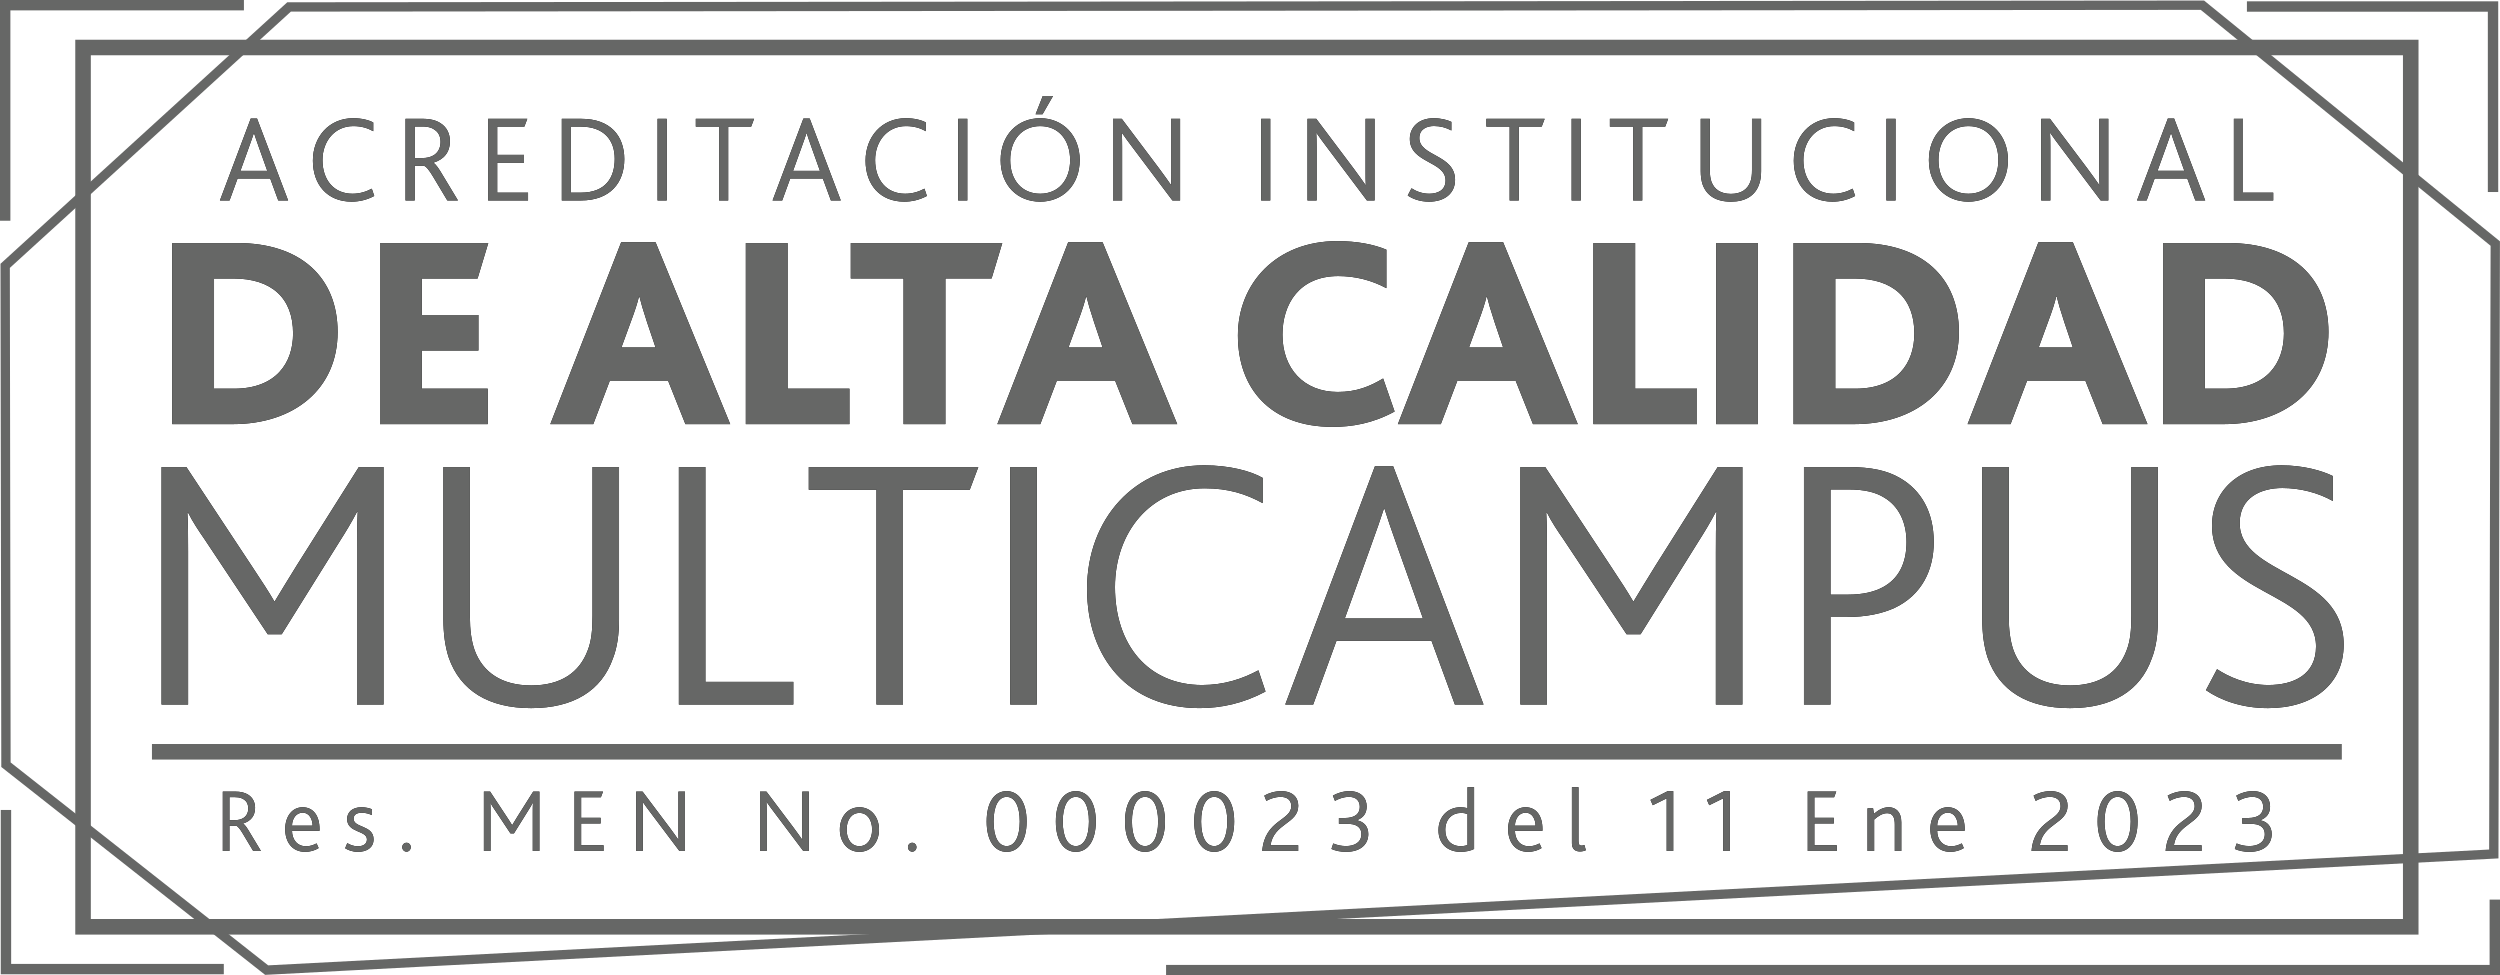
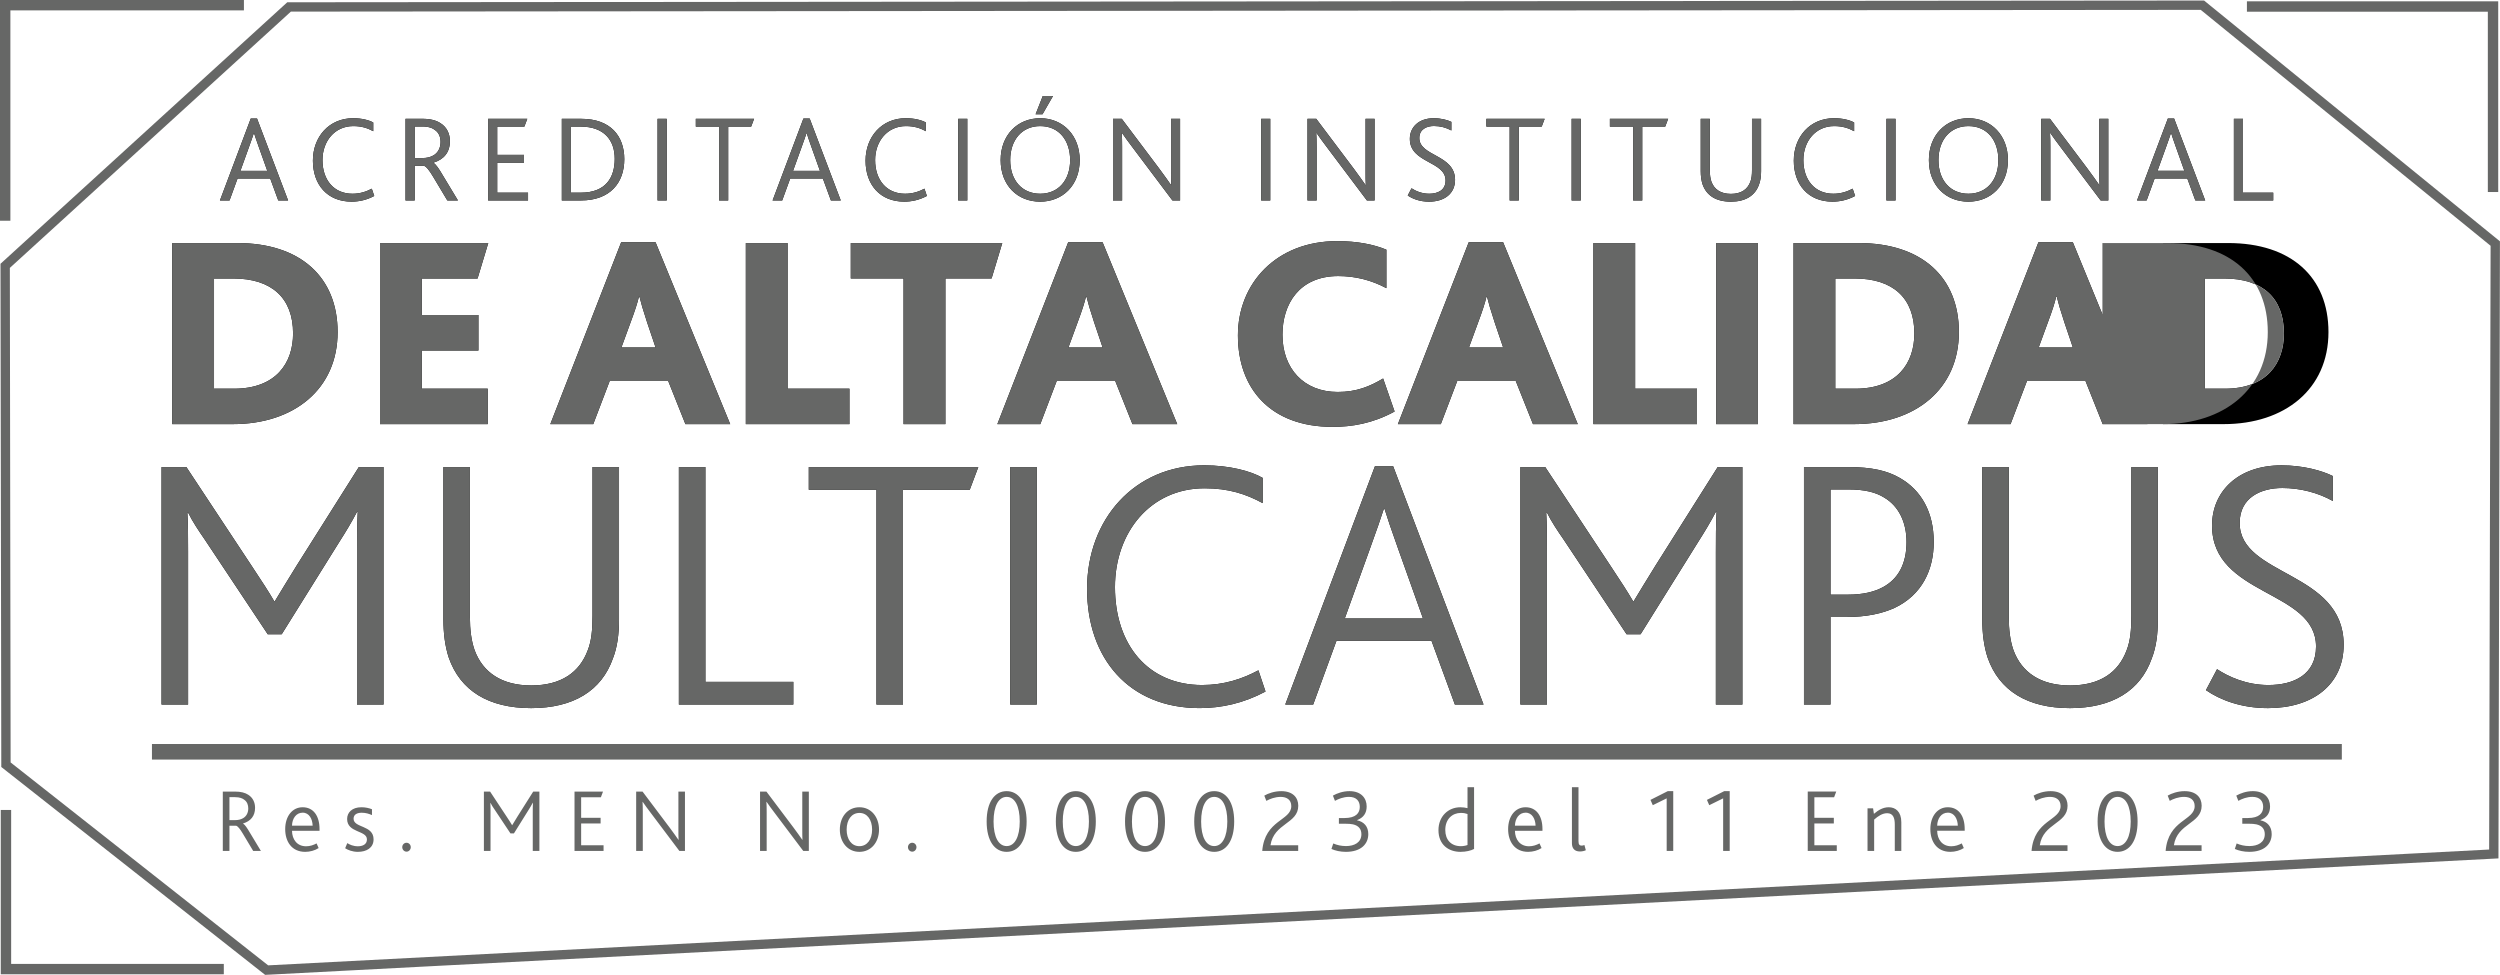
<svg xmlns="http://www.w3.org/2000/svg" xml:space="preserve" width="20.401mm" height="7.959mm" version="1.1" style="shape-rendering:geometricPrecision; text-rendering:geometricPrecision; image-rendering:optimizeQuality; fill-rule:evenodd; clip-rule:evenodd" viewBox="0 0 2039.72 795.74">
  <defs>
    <style type="text/css">
   
    .str2 {stroke:#666766;stroke-width:8.47;stroke-miterlimit:10}
    .str3 {stroke:#666766;stroke-width:12.7;stroke-miterlimit:10}
    .str1 {stroke:#666766;stroke-width:12.7;stroke-linecap:round;stroke-miterlimit:10}
    .str0 {stroke:#666766;stroke-width:7.62;stroke-linecap:round;stroke-miterlimit:10}
    .fil0 {fill:none;fill-rule:nonzero}
    .fil1 {fill:black;fill-rule:nonzero}
    .fil2 {fill:#666766;fill-rule:nonzero}
   
  </style>
  </defs>
  <g id="Capa_x0020_1">
    <g id="_2325105722368">
      <polygon class="fil0 str0" points="235.85,5.66 4.22,216.89 4.86,623.92 217.54,791.49 2034.66,696.73 2035.86,198.71 1796.91,4.23 " />
-       <polygon class="fil0 str1" points="1966.89,756.15 67.76,756.15 67.76,38.74 1966.89,38.74 " />
      <polyline class="fil0 str2" points="199.01,4.23 4.24,4.23 4.24,180.09 " />
      <polyline class="fil0 str2" points="2034.03,156.66 2034.03,5.31 1833.23,5.31 " />
      <polyline class="fil0 str2" points="4.86,660.83 4.86,790.67 182.6,790.67 " />
-       <polyline class="fil0 str2" points="2035.48,733.97 2035.48,791.49 951.39,791.49 " />
      <line class="fil0 str3" x1="123.97" y1="613.37" x2="1910.67" y2="613.37" />
      <path class="fil1" d="M179.44 163.54l7.84 0 6.53 -17.88 26.65 0 6.56 17.88 8.04 0 -25.34 -66.81 -5.14 0 -25.14 66.81zm16.71 -24.16l6.92 -19.19c2.11,-5.88 3.22,-9 4.02,-11.55l0.2 0c0.8,2.55 1.83,5.67 3.94,11.55l6.84 19.19 -21.92 0zm107.19 14.56c-4.53,2.43 -9.67,4.12 -15.79,4.12 -15.09,0 -24.44,-11.2 -24.44,-27.47 0,-15.36 9.95,-27.71 25.15,-27.71 6.73,0 11.66,1.64 16.28,4.16l0 -7.08c-3.31,-1.92 -9.35,-3.52 -16.4,-3.52 -19.61,0 -32.86,15.15 -32.86,34.65 0,19.49 11.75,33.43 31.55,33.43 6.05,0 12.29,-1.32 18.51,-4.64l-2 -5.96zm27.53 9.6l7.44 0 0 -28.31 7.47 0c2,0.51 4.5,3.75 7.64,9l11.55 19.31 8.66 0 -12.08 -20.03c-3.43,-5.85 -5.93,-9.6 -7.93,-10.6l0 -0.2c8.55,-2.64 13.46,-8.4 13.46,-17.59 0,-5.85 -2.4,-11.32 -7.73,-14.64 -3.42,-2.24 -8.04,-3.56 -15,-3.56l-13.48 0 0 66.61zm7.44 -34.58l0 -25.75 6.36 0c5.13,0 8.44,1.32 10.55,3.12 2.9,2.12 4.22,5.56 4.22,9.51 0,5.16 -2.31,8.88 -5.73,10.92 -2.63,1.52 -5.54,2.2 -9.16,2.2l-6.24 0zm59.94 34.58l32.57 0 0 -6.36 -25.14 0 0 -24.47 21.83 0 0 -6.36 -21.83 0 0 -23.07 22.15 0 2.39 -6.36 -31.97 0 0 66.61zm60.13 0l15.59 0c23.95,0 35.4,-14.56 35.4,-33.66 0,-18.99 -11.37,-32.94 -35.08,-32.94l-15.91 0 0 66.61zm7.44 -6.36l0 -53.89 7.87 0c19.19,0 27.85,11.03 27.85,26.31 0,14.95 -7.04,27.59 -27.65,27.59l-8.07 0zm70.68 6.36l7.45 0 0 -66.61 -7.45 0 0 66.61zm50.19 0l7.44 0 0 -60.25 18.73 0 2.4 -6.36 -47.55 0 0 6.36 18.99 0 0 60.25zm43.65 0l7.85 0 6.52 -17.88 26.66 0 6.56 17.88 8.04 0 -25.35 -66.81 -5.13 0 -25.15 66.81zm16.71 -24.16l6.93 -19.19c2.11,-5.88 3.22,-9 4.02,-11.55l0.2 0c0.8,2.55 1.82,5.67 3.93,11.55l6.85 19.19 -21.93 0zm107.2 14.56c-4.54,2.43 -9.67,4.12 -15.8,4.12 -15.08,0 -24.43,-11.2 -24.43,-27.47 0,-15.36 9.95,-27.71 25.14,-27.71 6.73,0 11.66,1.64 16.28,4.16l0 -7.08c-3.3,-1.92 -9.35,-3.52 -16.39,-3.52 -19.61,0 -32.86,15.15 -32.86,34.65 0,19.49 11.74,33.43 31.55,33.43 6.04,0 12.29,-1.32 18.5,-4.64l-1.99 -5.96zm27.53 9.6l7.44 0 0 -66.61 -7.44 0 0 66.61zm66.89 1c18.1,0 32.26,-13.12 32.26,-33.94 0,-19.91 -13.46,-34.14 -32.26,-34.14 -18.62,0 -32.27,13.92 -32.27,34.14 0,20.63 13.77,33.94 32.27,33.94zm0 -6.48c-14.8,0 -24.44,-11 -24.44,-27.47 0,-16.48 9.64,-27.71 24.44,-27.71 15.68,0 24.43,12.04 24.43,27.71 0,16.47 -9.64,27.47 -24.43,27.47zm-3.74 -64.85l5.65 0 8.55 -14.87 -8.35 0 -5.85 14.87zm117.89 70.33l0 -66.61 -7.36 0 0 42.34c0,5.27 0,8.19 0.2,11.75l-0.2 0c-2.31,-3.36 -5.44,-7.8 -9.66,-13.47l-30.56 -40.62 -7.15 0 0 66.61 7.44 0 0 -43.66c0,-5.24 -0.09,-8.08 -0.29,-11.43l0.2 0c2.31,3.35 5.34,7.59 9.36,12.84l31.77 42.25 6.25 0zm66.14 0l7.44 0 0 -66.61 -7.44 0 0 66.61zm92.54 0l0 -66.61 -7.36 0 0 42.34c0,5.27 0,8.19 0.2,11.75l-0.2 0c-2.31,-3.36 -5.44,-7.8 -9.66,-13.47l-30.56 -40.62 -7.15 0 0 66.61 7.44 0 0 -43.66c0,-5.24 -0.09,-8.08 -0.29,-11.43l0.2 0c2.31,3.35 5.34,7.59 9.36,12.84l31.77 42.25 6.25 0zm27.04 -4.04c3.94,2.72 9.87,5.04 17.39,5.04 12.69,0 21.24,-6.68 21.24,-17.79 0,-20.72 -29.15,-19.08 -29.15,-34.14 0,-7.17 6.01,-9.8 11.94,-9.8 5.05,0 10.07,1.31 14.2,3.64l0 -7c-3.02,-1.51 -8.35,-3 -14.4,-3 -12.37,0 -19.5,7.47 -19.5,16.87 0,19.91 29.16,17.99 29.16,33.94 0,7.88 -6.25,10.8 -13.37,10.8 -6.13,0 -11.18,-2.32 -14.4,-4.44l-3.11 5.88zm83.15 4.04l7.45 0 0 -60.25 18.73 0 2.39 -6.36 -47.54 0 0 6.36 18.98 0 0 60.25zm50.59 0l7.44 0 0 -66.61 -7.44 0 0 66.61zm50.18 0l7.44 0 0 -60.25 18.74 0 2.39 -6.36 -47.54 0 0 6.36 18.98 0 0 60.25zm79.76 1c11.78,0 19.73,-4.84 22.93,-13.95 1.22,-3.13 1.71,-6.77 1.71,-10.92l0 -42.74 -7.44 0 0 41.74c0,3.84 -0.29,6.99 -1.32,9.6 -2.31,6.27 -7.52,9.91 -15.88,9.91 -8.24,0 -13.57,-3.64 -15.88,-9.91 -0.91,-2.61 -1.31,-5.76 -1.31,-9.29l0 -42.05 -7.44 0 0 42.74c0,3.95 0.49,7.59 1.51,10.72 3.22,9.19 11.06,14.15 23.12,14.15zm99.36 -10.6c-4.54,2.43 -9.67,4.12 -15.8,4.12 -15.08,0 -24.43,-11.2 -24.43,-27.47 0,-15.36 9.95,-27.71 25.15,-27.71 6.72,0 11.66,1.64 16.28,4.16l0 -7.08c-3.31,-1.92 -9.36,-3.52 -16.4,-3.52 -19.61,0 -32.86,15.15 -32.86,34.65 0,19.49 11.75,33.43 31.55,33.43 6.04,0 12.29,-1.32 18.5,-4.64l-1.99 -5.96zm27.53 9.6l7.44 0 0 -66.61 -7.44 0 0 66.61zm66.89 1c18.1,0 32.26,-13.12 32.26,-33.94 0,-19.91 -13.45,-34.14 -32.26,-34.14 -18.62,0 -32.26,13.92 -32.26,34.14 0,20.63 13.77,33.94 32.26,33.94zm0 -6.48c-14.8,0 -24.43,-11 -24.43,-27.47 0,-16.48 9.63,-27.71 24.43,-27.71 15.68,0 24.43,12.04 24.43,27.71 0,16.47 -9.63,27.47 -24.43,27.47zm114.15 5.48l0 -66.61 -7.36 0 0 42.34c0,5.27 0,8.19 0.2,11.75l-0.2 0c-2.31,-3.36 -5.44,-7.8 -9.66,-13.47l-30.55 -40.62 -7.16 0 0 66.61 7.44 0 0 -43.66c0,-5.24 -0.08,-8.08 -0.28,-11.43l0.2 0c2.31,3.35 5.33,7.59 9.35,12.84l31.78 42.25 6.24 0zm23.42 0l7.84 0 6.53 -17.88 26.66 0 6.56 17.88 8.04 0 -25.35 -66.81 -5.13 0 -25.15 66.81zm16.71 -24.16l6.93 -19.19c2.11,-5.88 3.22,-9 4.02,-11.55l0.2 0c0.8,2.55 1.82,5.67 3.93,11.55l6.84 19.19 -21.92 0zm62.33 24.16l32.09 0 0 -6.36 -24.66 0 0 -60.25 -7.44 0 0 66.61z" />
      <path class="fil2" d="M179.44 163.54l7.84 0 6.53 -17.88 26.65 0 6.56 17.88 8.04 0 -25.34 -66.81 -5.14 0 -25.14 66.81zm16.71 -24.16l6.92 -19.19c2.11,-5.88 3.22,-9 4.02,-11.55l0.2 0c0.8,2.55 1.83,5.67 3.94,11.55l6.84 19.19 -21.92 0zm107.19 14.56c-4.53,2.43 -9.67,4.12 -15.79,4.12 -15.09,0 -24.44,-11.2 -24.44,-27.47 0,-15.36 9.95,-27.71 25.15,-27.71 6.73,0 11.66,1.64 16.28,4.16l0 -7.08c-3.31,-1.92 -9.35,-3.52 -16.4,-3.52 -19.61,0 -32.86,15.15 -32.86,34.65 0,19.49 11.75,33.43 31.55,33.43 6.05,0 12.29,-1.32 18.51,-4.64l-2 -5.96zm27.53 9.6l7.44 0 0 -28.31 7.47 0c2,0.51 4.5,3.75 7.64,9l11.55 19.31 8.66 0 -12.08 -20.03c-3.43,-5.85 -5.93,-9.6 -7.93,-10.6l0 -0.2c8.55,-2.64 13.46,-8.4 13.46,-17.59 0,-5.85 -2.4,-11.32 -7.73,-14.64 -3.42,-2.24 -8.04,-3.56 -15,-3.56l-13.48 0 0 66.61zm7.44 -34.58l0 -25.75 6.36 0c5.13,0 8.44,1.32 10.55,3.12 2.9,2.12 4.22,5.56 4.22,9.51 0,5.16 -2.31,8.88 -5.73,10.92 -2.63,1.52 -5.54,2.2 -9.16,2.2l-6.24 0zm59.94 34.58l32.57 0 0 -6.36 -25.14 0 0 -24.47 21.83 0 0 -6.36 -21.83 0 0 -23.07 22.15 0 2.39 -6.36 -31.97 0 0 66.61zm60.13 0l15.59 0c23.95,0 35.4,-14.56 35.4,-33.66 0,-18.99 -11.37,-32.94 -35.08,-32.94l-15.91 0 0 66.61zm7.44 -6.36l0 -53.89 7.87 0c19.19,0 27.85,11.03 27.85,26.31 0,14.95 -7.04,27.59 -27.65,27.59l-8.07 0zm70.68 6.36l7.45 0 0 -66.61 -7.45 0 0 66.61zm50.19 0l7.44 0 0 -60.25 18.73 0 2.4 -6.36 -47.55 0 0 6.36 18.99 0 0 60.25zm43.65 0l7.85 0 6.52 -17.88 26.66 0 6.56 17.88 8.04 0 -25.35 -66.81 -5.13 0 -25.15 66.81zm16.71 -24.16l6.93 -19.19c2.11,-5.88 3.22,-9 4.02,-11.55l0.2 0c0.8,2.55 1.82,5.67 3.93,11.55l6.85 19.19 -21.93 0zm107.2 14.56c-4.54,2.43 -9.67,4.12 -15.8,4.12 -15.08,0 -24.43,-11.2 -24.43,-27.47 0,-15.36 9.95,-27.71 25.14,-27.71 6.73,0 11.66,1.64 16.28,4.16l0 -7.08c-3.3,-1.92 -9.35,-3.52 -16.39,-3.52 -19.61,0 -32.86,15.15 -32.86,34.65 0,19.49 11.74,33.43 31.55,33.43 6.04,0 12.29,-1.32 18.5,-4.64l-1.99 -5.96zm27.53 9.6l7.44 0 0 -66.61 -7.44 0 0 66.61zm66.89 1c18.1,0 32.26,-13.12 32.26,-33.94 0,-19.91 -13.46,-34.14 -32.26,-34.14 -18.62,0 -32.27,13.92 -32.27,34.14 0,20.63 13.77,33.94 32.27,33.94zm0 -6.48c-14.8,0 -24.44,-11 -24.44,-27.47 0,-16.48 9.64,-27.71 24.44,-27.71 15.68,0 24.43,12.04 24.43,27.71 0,16.47 -9.64,27.47 -24.43,27.47zm-3.74 -64.85l5.65 0 8.55 -14.87 -8.35 0 -5.85 14.87zm117.89 70.33l0 -66.61 -7.36 0 0 42.34c0,5.27 0,8.19 0.2,11.75l-0.2 0c-2.31,-3.36 -5.44,-7.8 -9.66,-13.47l-30.56 -40.62 -7.15 0 0 66.61 7.44 0 0 -43.66c0,-5.24 -0.09,-8.08 -0.29,-11.43l0.2 0c2.31,3.35 5.34,7.59 9.36,12.84l31.77 42.25 6.25 0zm66.14 0l7.44 0 0 -66.61 -7.44 0 0 66.61zm92.54 0l0 -66.61 -7.36 0 0 42.34c0,5.27 0,8.19 0.2,11.75l-0.2 0c-2.31,-3.36 -5.44,-7.8 -9.66,-13.47l-30.56 -40.62 -7.15 0 0 66.61 7.44 0 0 -43.66c0,-5.24 -0.09,-8.08 -0.29,-11.43l0.2 0c2.31,3.35 5.34,7.59 9.36,12.84l31.77 42.25 6.25 0zm27.04 -4.04c3.94,2.72 9.87,5.04 17.39,5.04 12.69,0 21.24,-6.68 21.24,-17.79 0,-20.72 -29.15,-19.08 -29.15,-34.14 0,-7.17 6.01,-9.8 11.94,-9.8 5.05,0 10.07,1.31 14.2,3.64l0 -7c-3.02,-1.51 -8.35,-3 -14.4,-3 -12.37,0 -19.5,7.47 -19.5,16.87 0,19.91 29.16,17.99 29.16,33.94 0,7.88 -6.25,10.8 -13.37,10.8 -6.13,0 -11.18,-2.32 -14.4,-4.44l-3.11 5.88zm83.15 4.04l7.45 0 0 -60.25 18.73 0 2.39 -6.36 -47.54 0 0 6.36 18.98 0 0 60.25zm50.59 0l7.44 0 0 -66.61 -7.44 0 0 66.61zm50.18 0l7.44 0 0 -60.25 18.74 0 2.39 -6.36 -47.54 0 0 6.36 18.98 0 0 60.25zm79.76 1c11.78,0 19.73,-4.84 22.93,-13.95 1.22,-3.13 1.71,-6.77 1.71,-10.92l0 -42.74 -7.44 0 0 41.74c0,3.84 -0.29,6.99 -1.32,9.6 -2.31,6.27 -7.52,9.91 -15.88,9.91 -8.24,0 -13.57,-3.64 -15.88,-9.91 -0.91,-2.61 -1.31,-5.76 -1.31,-9.29l0 -42.05 -7.44 0 0 42.74c0,3.95 0.49,7.59 1.51,10.72 3.22,9.19 11.06,14.15 23.12,14.15zm99.36 -10.6c-4.54,2.43 -9.67,4.12 -15.8,4.12 -15.08,0 -24.43,-11.2 -24.43,-27.47 0,-15.36 9.95,-27.71 25.15,-27.71 6.72,0 11.66,1.64 16.28,4.16l0 -7.08c-3.31,-1.92 -9.36,-3.52 -16.4,-3.52 -19.61,0 -32.86,15.15 -32.86,34.65 0,19.49 11.75,33.43 31.55,33.43 6.04,0 12.29,-1.32 18.5,-4.64l-1.99 -5.96zm27.53 9.6l7.44 0 0 -66.61 -7.44 0 0 66.61zm66.89 1c18.1,0 32.26,-13.12 32.26,-33.94 0,-19.91 -13.45,-34.14 -32.26,-34.14 -18.62,0 -32.26,13.92 -32.26,34.14 0,20.63 13.77,33.94 32.26,33.94zm0 -6.48c-14.8,0 -24.43,-11 -24.43,-27.47 0,-16.48 9.63,-27.71 24.43,-27.71 15.68,0 24.43,12.04 24.43,27.71 0,16.47 -9.63,27.47 -24.43,27.47zm114.15 5.48l0 -66.61 -7.36 0 0 42.34c0,5.27 0,8.19 0.2,11.75l-0.2 0c-2.31,-3.36 -5.44,-7.8 -9.66,-13.47l-30.55 -40.62 -7.16 0 0 66.61 7.44 0 0 -43.66c0,-5.24 -0.08,-8.08 -0.28,-11.43l0.2 0c2.31,3.35 5.33,7.59 9.35,12.84l31.78 42.25 6.24 0zm23.42 0l7.84 0 6.53 -17.88 26.66 0 6.56 17.88 8.04 0 -25.35 -66.81 -5.13 0 -25.15 66.81zm16.71 -24.16l6.93 -19.19c2.11,-5.88 3.22,-9 4.02,-11.55l0.2 0c0.8,2.55 1.82,5.67 3.93,11.55l6.84 19.19 -21.92 0zm62.33 24.16l32.09 0 0 -6.36 -24.66 0 0 -60.25 -7.44 0 0 66.61z" />
-       <path class="fil1" d="M181.78 694.28l5.41 0 0 -20.59 5.44 0c1.45,0.37 3.27,2.73 5.55,6.54l8.4 14.05 6.3 0 -8.79 -14.57c-2.49,-4.25 -4.31,-6.98 -5.76,-7.71l0 -0.14c6.22,-1.92 9.78,-6.11 9.78,-12.8 0,-4.25 -1.74,-8.23 -5.61,-10.65 -2.49,-1.62 -5.85,-2.58 -10.91,-2.58l-9.81 0 0 48.44zm5.41 -25.15l0 -18.74 4.63 0c3.73,0 6.13,0.96 7.67,2.27 2.11,1.55 3.07,4.05 3.07,6.92 0,3.75 -1.68,6.46 -4.17,7.94 -1.91,1.11 -4.02,1.61 -6.66,1.61l-4.54 0zm73.51 8.68l0 -1.33c0,-10.94 -5.04,-17.86 -13.81,-17.86 -8.36,0 -14.2,7.28 -14.2,17.86 0,10.15 5.35,18.53 16.31,18.53 3.8,0 7.97,-1.11 10.97,-3.09l-1.68 -3.81c-2.42,1.31 -5.26,2.35 -8.56,2.35 -7.32,0 -11.4,-5.52 -11.49,-12.65l22.46 0zm-22.46 -4.18c0.15,-5.82 3.38,-10.59 8.71,-10.59 5.41,0 7.98,5.29 8.13,10.59l-16.84 0zm43.37 18.44c2.2,1.39 5.85,2.94 10.39,2.94 7.09,0 12.79,-3.3 12.79,-10.21 0,-11.78 -16.31,-9.13 -16.31,-16.84 0,-3.75 3.37,-4.86 6.65,-4.86 3.38,0 6.01,0.9 8.36,1.92l0 -4.77c-2.28,-0.9 -5.27,-1.63 -8.57,-1.63 -7.69,0 -11.71,4.28 -11.71,9.57 0,11.52 16.17,9.1 16.17,16.67 0,3.98 -3.36,5.6 -7.38,5.6 -3.88,0 -6.66,-1.33 -8.65,-2.58l-1.74 4.19zm50.09 2.79c1.91,0 3.44,-1.69 3.44,-3.67 0,-1.98 -1.53,-3.6 -3.44,-3.6 -1.97,0 -3.51,1.62 -3.51,3.6 0,1.98 1.54,3.67 3.51,3.67zm63.11 -0.58l5.41 0 0 -31.17c0,-2.35 0,-5.73 -0.15,-8l0.15 0c0.89,1.84 2.28,3.9 3.3,5.36l12.96 19.48 2.84 0 11.92 -19.11c0.95,-1.48 2.42,-3.89 3.44,-5.87l0.15 0c-0.15,2.56 -0.15,5.73 -0.15,8.23l0 31.08 5.41 0 0 -48.44 -5.04 0 -12.67 20.07c-1.88,3.08 -3.27,5.29 -4.45,7.29l-0.15 0c-1.16,-2 -2.4,-3.9 -4.46,-7l-13.45 -20.36 -5.06 0 0 48.44zm73.93 0l23.7 0 0 -4.63 -18.29 0 0 -17.79 15.88 0 0 -4.63 -15.88 0 0 -16.77 16.11 0 1.74 -4.63 -23.26 0 0 48.44zm90.11 0l0 -48.44 -5.35 0 0 30.79c0,3.83 0,5.96 0.15,8.54l-0.15 0c-1.68,-2.44 -3.96,-5.67 -7.03,-9.79l-22.22 -29.54 -5.21 0 0 48.44 5.41 0 0 -31.75c0,-3.81 -0.06,-5.88 -0.2,-8.31l0.14 0c1.68,2.43 3.88,5.52 6.8,9.33l23.12 30.73 4.54 0zm101.07 0l0 -48.44 -5.35 0 0 30.79c0,3.83 0,5.96 0.14,8.54l-0.14 0c-1.68,-2.44 -3.96,-5.67 -7.03,-9.79l-22.23 -29.54 -5.2 0 0 48.44 5.41 0 0 -31.75c0,-3.81 -0.06,-5.88 -0.21,-8.31l0.15 0c1.68,2.43 3.87,5.52 6.8,9.33l23.12 30.73 4.54 0zm41.23 0.73c9.72,0 16.03,-8.01 16.03,-18.15 0,-10.21 -6.37,-18.24 -15.95,-18.24 -9.8,0 -16.02,8.03 -16.02,18.24 0,10.14 6.3,18.15 15.94,18.15zm0 -4.63c-6.37,0 -10.39,-5.58 -10.39,-13.52 0,-8.03 4.02,-13.61 10.47,-13.61 6.29,0 10.31,5.58 10.31,13.61 0,7.94 -4.02,13.52 -10.39,13.52zm43.14 4.48c1.91,0 3.44,-1.69 3.44,-3.67 0,-1.98 -1.53,-3.6 -3.44,-3.6 -1.97,0 -3.5,1.62 -3.5,3.6 0,1.98 1.53,3.67 3.5,3.67zm77.02 0.15c9.58,0 16.3,-8.76 16.3,-24.78 0,-16.02 -6.72,-24.75 -16.3,-24.75 -9.66,0 -16.32,8.73 -16.32,24.75 0,16.02 6.66,24.78 16.32,24.78zm0 -4.71c-6.65,0 -10.68,-7.48 -10.68,-20.07 0,-12.56 4.09,-20.07 10.68,-20.07 6.66,0 10.68,7.51 10.68,20.07 0,12.59 -4.1,20.07 -10.68,20.07zm56.45 4.71c9.58,0 16.3,-8.76 16.3,-24.78 0,-16.02 -6.72,-24.75 -16.3,-24.75 -9.66,0 -16.31,8.73 -16.31,24.75 0,16.02 6.65,24.78 16.31,24.78zm0 -4.71c-6.65,0 -10.67,-7.48 -10.67,-20.07 0,-12.56 4.08,-20.07 10.67,-20.07 6.66,0 10.68,7.51 10.68,20.07 0,12.59 -4.1,20.07 -10.68,20.07zm56.46 4.71c9.57,0 16.29,-8.76 16.29,-24.78 0,-16.02 -6.72,-24.75 -16.29,-24.75 -9.67,0 -16.32,8.73 -16.32,24.75 0,16.02 6.65,24.78 16.32,24.78zm0 -4.71c-6.66,0 -10.68,-7.48 -10.68,-20.07 0,-12.56 4.08,-20.07 10.68,-20.07 6.65,0 10.67,7.51 10.67,20.07 0,12.59 -4.1,20.07 -10.67,20.07zm56.45 4.71c9.58,0 16.29,-8.76 16.29,-24.78 0,-16.02 -6.71,-24.75 -16.29,-24.75 -9.66,0 -16.32,8.73 -16.32,24.75 0,16.02 6.66,24.78 16.32,24.78zm0 -4.71c-6.66,0 -10.68,-7.48 -10.68,-20.07 0,-12.56 4.08,-20.07 10.68,-20.07 6.65,0 10.68,7.51 10.68,20.07 0,12.59 -4.11,20.07 -10.68,20.07zm39.18 3.98l29.33 0 0 -4.63 -22.6 0c2.69,-18.09 22.66,-17.5 22.66,-32.27 0,-6.68 -4.46,-11.89 -13.89,-11.89 -5.56,0 -10.76,1.83 -13.83,3.66l1.68 4.27c2.77,-1.56 7.03,-3.25 11.71,-3.25 4.69,0 8.63,2.15 8.63,7.51 0,11.98 -21.59,11.02 -23.7,36.6zm56.46 -1.63c3.07,1.4 7.32,2.36 11.78,2.36 12.5,0 18.29,-6.55 18.29,-14.49 0,-6.16 -3.5,-10.06 -9.14,-11.23l0 -0.16c5.12,-1.98 7.81,-5.59 7.81,-11.17 0,-6.75 -4.52,-12.48 -14.03,-12.48 -5.33,0 -10.16,1.75 -13.52,3.66l1.68 4.27c2.77,-1.56 6.86,-3.25 11.48,-3.25 6,0 8.77,3.4 8.77,8.17 0,4.92 -3,9.11 -12.58,9.11l-4.46 0 0 4.64 5.27 0c2.55,0 4.6,0.15 6.22,0.5 4.6,1.05 6.86,3.84 6.86,8.03 0,6.75 -5.7,9.69 -12.57,9.69 -3.87,0 -7.31,-0.8 -10.38,-2.13l-1.48 4.48zm105.38 2.36c4.4,0 8.56,-1.03 10.99,-2.36l0 -50.41 -5.35 0 0 17.12c-1.91,-0.5 -3.79,-0.73 -5.85,-0.73 -9.87,0 -17.85,7.42 -17.85,18.67 0,11.78 8.13,17.72 18.06,17.72zm0.23 -4.63c-7.96,0 -12.73,-5.15 -12.73,-13.23 0,-8.9 5.78,-13.9 12.67,-13.9 2.4,0 3.71,0.29 5.47,0.9l0 25.27c-1.45,0.58 -3.59,0.96 -5.41,0.96zm66.56 -12.57l0 -1.33c0,-10.94 -5.04,-17.86 -13.81,-17.86 -8.36,0 -14.2,7.28 -14.2,17.86 0,10.15 5.34,18.53 16.31,18.53 3.8,0 7.97,-1.11 10.97,-3.09l-1.68 -3.81c-2.42,1.31 -5.26,2.35 -8.56,2.35 -7.32,0 -11.41,-5.52 -11.49,-12.65l22.46 0zm-22.46 -4.18c0.15,-5.82 3.38,-10.59 8.71,-10.59 5.41,0 7.98,5.29 8.13,10.59l-16.84 0zm46.5 14.33c0,4.19 2.14,6.75 6.51,6.75 1.62,0 3.44,-0.35 4.83,-1.02l-1.16 -4.27c-0.52,0.23 -1.53,0.52 -2.13,0.52 -1.83,0 -2.7,-0.81 -2.7,-3.69l0 -44.01 -5.35 0 0 45.72zm77.31 6.32l5.35 0 0 -48.79 -4.48 0 -14.09 7.12 1.88 4.34 11.34 -5.59 0 42.92zm46.07 0l5.35 0 0 -48.79 -4.48 0 -14.1 7.12 1.89 4.34 11.34 -5.59 0 42.92zm69.02 0l23.7 0 0 -4.63 -18.29 0 0 -17.79 15.88 0 0 -4.63 -15.88 0 0 -16.77 16.11 0 1.74 -4.63 -23.26 0 0 48.44zm48.78 0l5.41 0 0 -25.59c3.23,-2.86 6.74,-5.21 10.61,-5.21 4.9,0 6.22,3.96 6.22,9.19l0 21.61 5.33 0 0 -23.45c0,-8.75 -4.83,-12.21 -10.24,-12.21 -4.46,0 -8.33,2.13 -12.13,5.38l-0.66 -4.5 -4.54 0 0 34.77zm79.28 -16.47l0 -1.33c0,-10.94 -5.04,-17.86 -13.81,-17.86 -8.36,0 -14.21,7.28 -14.21,17.86 0,10.15 5.35,18.53 16.32,18.53 3.8,0 7.96,-1.11 10.97,-3.09l-1.68 -3.81c-2.42,1.31 -5.27,2.35 -8.56,2.35 -7.32,0 -11.41,-5.52 -11.49,-12.65l22.46 0zm-22.46 -4.18c0.15,-5.82 3.38,-10.59 8.71,-10.59 5.41,0 7.98,5.29 8.13,10.59l-16.84 0zm77 20.65l29.33 0 0 -4.63 -22.6 0c2.7,-18.09 22.66,-17.5 22.66,-32.27 0,-6.68 -4.45,-11.89 -13.89,-11.89 -5.55,0 -10.76,1.83 -13.83,3.66l1.68 4.27c2.78,-1.56 7.03,-3.25 11.72,-3.25 4.68,0 8.62,2.15 8.62,7.51 0,11.98 -21.58,11.02 -23.7,36.6zm70.22 0.73c9.58,0 16.3,-8.76 16.3,-24.78 0,-16.02 -6.72,-24.75 -16.3,-24.75 -9.66,0 -16.32,8.73 -16.32,24.75 0,16.02 6.66,24.78 16.32,24.78zm0 -4.71c-6.65,0 -10.68,-7.48 -10.68,-20.07 0,-12.56 4.09,-20.07 10.68,-20.07 6.66,0 10.68,7.51 10.68,20.07 0,12.59 -4.1,20.07 -10.68,20.07zm39.18 3.98l29.33 0 0 -4.63 -22.6 0c2.7,-18.09 22.66,-17.5 22.66,-32.27 0,-6.68 -4.45,-11.89 -13.89,-11.89 -5.56,0 -10.76,1.83 -13.83,3.66l1.68 4.27c2.78,-1.56 7.03,-3.25 11.72,-3.25 4.68,0 8.62,2.15 8.62,7.51 0,11.98 -21.58,11.02 -23.7,36.6zm56.46 -1.63c3.07,1.4 7.32,2.36 11.78,2.36 12.5,0 18.29,-6.55 18.29,-14.49 0,-6.16 -3.51,-10.06 -9.15,-11.23l0 -0.16c5.12,-1.98 7.82,-5.59 7.82,-11.17 0,-6.75 -4.52,-12.48 -14.04,-12.48 -5.33,0 -10.16,1.75 -13.52,3.66l1.68 4.27c2.78,-1.56 6.87,-3.25 11.49,-3.25 5.99,0 8.77,3.4 8.77,8.17 0,4.92 -3.01,9.11 -12.58,9.11l-4.46 0 0 4.64 5.26 0c2.55,0 4.61,0.15 6.22,0.5 4.61,1.05 6.87,3.84 6.87,8.03 0,6.75 -5.7,9.69 -12.57,9.69 -3.88,0 -7.32,-0.8 -10.39,-2.13l-1.47 4.48z" />
      <path class="fil2" d="M181.78 694.28l5.41 0 0 -20.59 5.44 0c1.45,0.37 3.27,2.73 5.55,6.54l8.4 14.05 6.3 0 -8.79 -14.57c-2.49,-4.25 -4.31,-6.98 -5.76,-7.71l0 -0.14c6.22,-1.92 9.78,-6.11 9.78,-12.8 0,-4.25 -1.74,-8.23 -5.61,-10.65 -2.49,-1.62 -5.85,-2.58 -10.91,-2.58l-9.81 0 0 48.44zm5.41 -25.15l0 -18.74 4.63 0c3.73,0 6.13,0.96 7.67,2.27 2.11,1.55 3.07,4.05 3.07,6.92 0,3.75 -1.68,6.46 -4.17,7.94 -1.91,1.11 -4.02,1.61 -6.66,1.61l-4.54 0zm73.51 8.68l0 -1.33c0,-10.94 -5.04,-17.86 -13.81,-17.86 -8.36,0 -14.2,7.28 -14.2,17.86 0,10.15 5.35,18.53 16.31,18.53 3.8,0 7.97,-1.11 10.97,-3.09l-1.68 -3.81c-2.42,1.31 -5.26,2.35 -8.56,2.35 -7.32,0 -11.4,-5.52 -11.49,-12.65l22.46 0zm-22.46 -4.18c0.15,-5.82 3.38,-10.59 8.71,-10.59 5.41,0 7.98,5.29 8.13,10.59l-16.84 0zm43.37 18.44c2.2,1.39 5.85,2.94 10.39,2.94 7.09,0 12.79,-3.3 12.79,-10.21 0,-11.78 -16.31,-9.13 -16.31,-16.84 0,-3.75 3.37,-4.86 6.65,-4.86 3.38,0 6.01,0.9 8.36,1.92l0 -4.77c-2.28,-0.9 -5.27,-1.63 -8.57,-1.63 -7.69,0 -11.71,4.28 -11.71,9.57 0,11.52 16.17,9.1 16.17,16.67 0,3.98 -3.36,5.6 -7.38,5.6 -3.88,0 -6.66,-1.33 -8.65,-2.58l-1.74 4.19zm50.09 2.79c1.91,0 3.44,-1.69 3.44,-3.67 0,-1.98 -1.53,-3.6 -3.44,-3.6 -1.97,0 -3.51,1.62 -3.51,3.6 0,1.98 1.54,3.67 3.51,3.67zm63.11 -0.58l5.41 0 0 -31.17c0,-2.35 0,-5.73 -0.15,-8l0.15 0c0.89,1.84 2.28,3.9 3.3,5.36l12.96 19.48 2.84 0 11.92 -19.11c0.95,-1.48 2.42,-3.89 3.44,-5.87l0.15 0c-0.15,2.56 -0.15,5.73 -0.15,8.23l0 31.08 5.41 0 0 -48.44 -5.04 0 -12.67 20.07c-1.88,3.08 -3.27,5.29 -4.45,7.29l-0.15 0c-1.16,-2 -2.4,-3.9 -4.46,-7l-13.45 -20.36 -5.06 0 0 48.44zm73.93 0l23.7 0 0 -4.63 -18.29 0 0 -17.79 15.88 0 0 -4.63 -15.88 0 0 -16.77 16.11 0 1.74 -4.63 -23.26 0 0 48.44zm90.11 0l0 -48.44 -5.35 0 0 30.79c0,3.83 0,5.96 0.15,8.54l-0.15 0c-1.68,-2.44 -3.96,-5.67 -7.03,-9.79l-22.22 -29.54 -5.21 0 0 48.44 5.41 0 0 -31.75c0,-3.81 -0.06,-5.88 -0.2,-8.31l0.14 0c1.68,2.43 3.88,5.52 6.8,9.33l23.12 30.73 4.54 0zm101.07 0l0 -48.44 -5.35 0 0 30.79c0,3.83 0,5.96 0.14,8.54l-0.14 0c-1.68,-2.44 -3.96,-5.67 -7.03,-9.79l-22.23 -29.54 -5.2 0 0 48.44 5.41 0 0 -31.75c0,-3.81 -0.06,-5.88 -0.21,-8.31l0.15 0c1.68,2.43 3.87,5.52 6.8,9.33l23.12 30.73 4.54 0zm41.23 0.73c9.72,0 16.03,-8.01 16.03,-18.15 0,-10.21 -6.37,-18.24 -15.95,-18.24 -9.8,0 -16.02,8.03 -16.02,18.24 0,10.14 6.3,18.15 15.94,18.15zm0 -4.63c-6.37,0 -10.39,-5.58 -10.39,-13.52 0,-8.03 4.02,-13.61 10.47,-13.61 6.29,0 10.31,5.58 10.31,13.61 0,7.94 -4.02,13.52 -10.39,13.52zm43.14 4.48c1.91,0 3.44,-1.69 3.44,-3.67 0,-1.98 -1.53,-3.6 -3.44,-3.6 -1.97,0 -3.5,1.62 -3.5,3.6 0,1.98 1.53,3.67 3.5,3.67zm77.02 0.15c9.58,0 16.3,-8.76 16.3,-24.78 0,-16.02 -6.72,-24.75 -16.3,-24.75 -9.66,0 -16.32,8.73 -16.32,24.75 0,16.02 6.66,24.78 16.32,24.78zm0 -4.71c-6.65,0 -10.68,-7.48 -10.68,-20.07 0,-12.56 4.09,-20.07 10.68,-20.07 6.66,0 10.68,7.51 10.68,20.07 0,12.59 -4.1,20.07 -10.68,20.07zm56.45 4.71c9.58,0 16.3,-8.76 16.3,-24.78 0,-16.02 -6.72,-24.75 -16.3,-24.75 -9.66,0 -16.31,8.73 -16.31,24.75 0,16.02 6.65,24.78 16.31,24.78zm0 -4.71c-6.65,0 -10.67,-7.48 -10.67,-20.07 0,-12.56 4.08,-20.07 10.67,-20.07 6.66,0 10.68,7.51 10.68,20.07 0,12.59 -4.1,20.07 -10.68,20.07zm56.46 4.71c9.57,0 16.29,-8.76 16.29,-24.78 0,-16.02 -6.72,-24.75 -16.29,-24.75 -9.67,0 -16.32,8.73 -16.32,24.75 0,16.02 6.65,24.78 16.32,24.78zm0 -4.71c-6.66,0 -10.68,-7.48 -10.68,-20.07 0,-12.56 4.08,-20.07 10.68,-20.07 6.65,0 10.67,7.51 10.67,20.07 0,12.59 -4.1,20.07 -10.67,20.07zm56.45 4.71c9.58,0 16.29,-8.76 16.29,-24.78 0,-16.02 -6.71,-24.75 -16.29,-24.75 -9.66,0 -16.32,8.73 -16.32,24.75 0,16.02 6.66,24.78 16.32,24.78zm0 -4.71c-6.66,0 -10.68,-7.48 -10.68,-20.07 0,-12.56 4.08,-20.07 10.68,-20.07 6.65,0 10.68,7.51 10.68,20.07 0,12.59 -4.11,20.07 -10.68,20.07zm39.18 3.98l29.33 0 0 -4.63 -22.6 0c2.69,-18.09 22.66,-17.5 22.66,-32.27 0,-6.68 -4.46,-11.89 -13.89,-11.89 -5.56,0 -10.76,1.83 -13.83,3.66l1.68 4.27c2.77,-1.56 7.03,-3.25 11.71,-3.25 4.69,0 8.63,2.15 8.63,7.51 0,11.98 -21.59,11.02 -23.7,36.6zm56.46 -1.63c3.07,1.4 7.32,2.36 11.78,2.36 12.5,0 18.29,-6.55 18.29,-14.49 0,-6.16 -3.5,-10.06 -9.14,-11.23l0 -0.16c5.12,-1.98 7.81,-5.59 7.81,-11.17 0,-6.75 -4.52,-12.48 -14.03,-12.48 -5.33,0 -10.16,1.75 -13.52,3.66l1.68 4.27c2.77,-1.56 6.86,-3.25 11.48,-3.25 6,0 8.77,3.4 8.77,8.17 0,4.92 -3,9.11 -12.58,9.11l-4.46 0 0 4.64 5.27 0c2.55,0 4.6,0.15 6.22,0.5 4.6,1.05 6.86,3.84 6.86,8.03 0,6.75 -5.7,9.69 -12.57,9.69 -3.87,0 -7.31,-0.8 -10.38,-2.13l-1.48 4.48zm105.38 2.36c4.4,0 8.56,-1.03 10.99,-2.36l0 -50.41 -5.35 0 0 17.12c-1.91,-0.5 -3.79,-0.73 -5.85,-0.73 -9.87,0 -17.85,7.42 -17.85,18.67 0,11.78 8.13,17.72 18.06,17.72zm0.23 -4.63c-7.96,0 -12.73,-5.15 -12.73,-13.23 0,-8.9 5.78,-13.9 12.67,-13.9 2.4,0 3.71,0.29 5.47,0.9l0 25.27c-1.45,0.58 -3.59,0.96 -5.41,0.96zm66.56 -12.57l0 -1.33c0,-10.94 -5.04,-17.86 -13.81,-17.86 -8.36,0 -14.2,7.28 -14.2,17.86 0,10.15 5.34,18.53 16.31,18.53 3.8,0 7.97,-1.11 10.97,-3.09l-1.68 -3.81c-2.42,1.31 -5.26,2.35 -8.56,2.35 -7.32,0 -11.41,-5.52 -11.49,-12.65l22.46 0zm-22.46 -4.18c0.15,-5.82 3.38,-10.59 8.71,-10.59 5.41,0 7.98,5.29 8.13,10.59l-16.84 0zm46.5 14.33c0,4.19 2.14,6.75 6.51,6.75 1.62,0 3.44,-0.35 4.83,-1.02l-1.16 -4.27c-0.52,0.23 -1.53,0.52 -2.13,0.52 -1.83,0 -2.7,-0.81 -2.7,-3.69l0 -44.01 -5.35 0 0 45.72zm77.31 6.32l5.35 0 0 -48.79 -4.48 0 -14.09 7.12 1.88 4.34 11.34 -5.59 0 42.92zm46.07 0l5.35 0 0 -48.79 -4.48 0 -14.1 7.12 1.89 4.34 11.34 -5.59 0 42.92zm69.02 0l23.7 0 0 -4.63 -18.29 0 0 -17.79 15.88 0 0 -4.63 -15.88 0 0 -16.77 16.11 0 1.74 -4.63 -23.26 0 0 48.44zm48.78 0l5.41 0 0 -25.59c3.23,-2.86 6.74,-5.21 10.61,-5.21 4.9,0 6.22,3.96 6.22,9.19l0 21.61 5.33 0 0 -23.45c0,-8.75 -4.83,-12.21 -10.24,-12.21 -4.46,0 -8.33,2.13 -12.13,5.38l-0.66 -4.5 -4.54 0 0 34.77zm79.28 -16.47l0 -1.33c0,-10.94 -5.04,-17.86 -13.81,-17.86 -8.36,0 -14.21,7.28 -14.21,17.86 0,10.15 5.35,18.53 16.32,18.53 3.8,0 7.96,-1.11 10.97,-3.09l-1.68 -3.81c-2.42,1.31 -5.27,2.35 -8.56,2.35 -7.32,0 -11.41,-5.52 -11.49,-12.65l22.46 0zm-22.46 -4.18c0.15,-5.82 3.38,-10.59 8.71,-10.59 5.41,0 7.98,5.29 8.13,10.59l-16.84 0zm77 20.65l29.33 0 0 -4.63 -22.6 0c2.7,-18.09 22.66,-17.5 22.66,-32.27 0,-6.68 -4.45,-11.89 -13.89,-11.89 -5.55,0 -10.76,1.83 -13.83,3.66l1.68 4.27c2.78,-1.56 7.03,-3.25 11.72,-3.25 4.68,0 8.62,2.15 8.62,7.51 0,11.98 -21.58,11.02 -23.7,36.6zm70.22 0.73c9.58,0 16.3,-8.76 16.3,-24.78 0,-16.02 -6.72,-24.75 -16.3,-24.75 -9.66,0 -16.32,8.73 -16.32,24.75 0,16.02 6.66,24.78 16.32,24.78zm0 -4.71c-6.65,0 -10.68,-7.48 -10.68,-20.07 0,-12.56 4.09,-20.07 10.68,-20.07 6.66,0 10.68,7.51 10.68,20.07 0,12.59 -4.1,20.07 -10.68,20.07zm39.18 3.98l29.33 0 0 -4.63 -22.6 0c2.7,-18.09 22.66,-17.5 22.66,-32.27 0,-6.68 -4.45,-11.89 -13.89,-11.89 -5.56,0 -10.76,1.83 -13.83,3.66l1.68 4.27c2.78,-1.56 7.03,-3.25 11.72,-3.25 4.68,0 8.62,2.15 8.62,7.51 0,11.98 -21.58,11.02 -23.7,36.6zm56.46 -1.63c3.07,1.4 7.32,2.36 11.78,2.36 12.5,0 18.29,-6.55 18.29,-14.49 0,-6.16 -3.51,-10.06 -9.15,-11.23l0 -0.16c5.12,-1.98 7.82,-5.59 7.82,-11.17 0,-6.75 -4.52,-12.48 -14.04,-12.48 -5.33,0 -10.16,1.75 -13.52,3.66l1.68 4.27c2.78,-1.56 6.87,-3.25 11.49,-3.25 5.99,0 8.77,3.4 8.77,8.17 0,4.92 -3.01,9.11 -12.58,9.11l-4.46 0 0 4.64 5.26 0c2.55,0 4.61,0.15 6.22,0.5 4.61,1.05 6.87,3.84 6.87,8.03 0,6.75 -5.7,9.69 -12.57,9.69 -3.88,0 -7.32,-0.8 -10.39,-2.13l-1.47 4.48z" />
      <path class="fil1" d="M140.54 346.03l49.5 0c49.7,0 85.42,-28.46 85.42,-75.11 0,-44.8 -30.35,-72.63 -81.89,-72.63l-53.04 0 0 147.73zm34.07 -28.91l0 -89.9 15.62 0c31.68,0 48.88,16.14 48.88,44.85 0,24.22 -14.04,45.05 -48.18,45.05l-16.32 0zm135.43 28.91l87.88 0 0 -28.91 -53.8 0 0 -31.13 46.22 0 0 -28.97 -46.22 0 0 -29.79 45.52 0 8.73 -28.91 -88.33 0 0 147.73zm138.97 0l35.03 0 13.41 -35.2 47.73 0 14.04 35.2 36.54 0 -60.89 -148.37 -28.07 0 -57.8 148.37zm57.99 -62.53l7.39 -20.21c3.8,-10.1 5.76,-16.33 6.9,-21.29l0.44 0c1.14,4.71 2.91,11 6.26,21.1l6.89 20.4 -27.88 0zm101.5 62.53l84.54 0 0 -28.91 -50.45 0 0 -118.82 -34.08 0 0 147.73zm128.7 0l34.14 0 0 -118.82 37.68 0 8.73 -28.91 -123.61 0 0 28.91 43.05 0 0 118.82zm76.54 0l35.03 0 13.4 -35.2 47.74 0 14.04 35.2 36.54 0 -60.89 -148.37 -28.08 0 -57.79 148.37zm57.98 -62.53l7.4 -20.21c3.8,-10.1 5.76,-16.33 6.9,-21.29l0.44 0c1.14,4.71 2.91,11 6.26,21.1l6.89 20.4 -27.89 0zm256.76 25.3c-10.94,6.54 -21.69,10.99 -37.05,10.99 -27.63,0 -45.08,-19.06 -45.08,-46.64 0,-25.29 13.85,-47.91 45.53,-47.91 13.85,0 27,3.31 39.26,9.86l0 -31.39c-10.25,-4.26 -23.65,-6.99 -40.15,-6.99 -49.76,0 -81,34.56 -81,76.95 0,43.21 26.37,74.6 77.21,74.6 15.62,0 32.56,-2.67 50.64,-12.52l-9.36 -26.94zm12.05 37.23l35.02 0 13.41 -35.2 47.73 0 14.04 35.2 36.55 0 -60.89 -148.37 -28.08 0 -57.79 148.37zm57.98 -62.53l7.4 -20.21c3.79,-10.1 5.75,-16.33 6.89,-21.29l0.44 0c1.14,4.71 2.91,11 6.26,21.1l6.9 20.4 -27.89 0zm101.51 62.53l84.54 0 0 -28.91 -50.46 0 0 -118.82 -34.07 0 0 147.73zm100.17 0l34.08 0 0 -147.73 -34.08 0 0 147.73zm63.14 0l49.5 0c49.7,0 85.42,-28.46 85.42,-75.11 0,-44.8 -30.35,-72.63 -81.89,-72.63l-53.04 0 0 147.73zm34.07 -28.91l0 -89.9 15.62 0c31.68,0 48.88,16.14 48.88,44.85 0,24.22 -14.04,45.05 -48.18,45.05l-16.32 0zm107.96 28.91l35.03 0 13.4 -35.2 47.74 0 14.04 35.2 36.54 0 -60.89 -148.37 -28.08 0 -57.79 148.37zm57.98 -62.53l7.4 -20.21c3.8,-10.1 5.76,-16.33 6.89,-21.29l0.45 0c1.13,4.71 2.91,11 6.26,21.1l6.89 20.4 -27.89 0zm101.51 62.53l49.51 0c49.69,0 85.41,-28.46 85.41,-75.11 0,-44.8 -30.34,-72.63 -81.88,-72.63l-53.05 0 0 147.73zm34.08 -28.91l0 -89.9 15.62 0c31.67,0 48.87,16.14 48.87,44.85 0,24.22 -14.04,45.05 -48.18,45.05l-16.31 0z" />
-       <path class="fil2" d="M140.54 346.03l49.5 0c49.7,0 85.42,-28.46 85.42,-75.11 0,-44.8 -30.35,-72.63 -81.89,-72.63l-53.04 0 0 147.73zm34.07 -28.91l0 -89.9 15.62 0c31.68,0 48.88,16.14 48.88,44.85 0,24.22 -14.04,45.05 -48.18,45.05l-16.32 0zm135.43 28.91l87.88 0 0 -28.91 -53.8 0 0 -31.13 46.22 0 0 -28.97 -46.22 0 0 -29.79 45.52 0 8.73 -28.91 -88.33 0 0 147.73zm138.97 0l35.03 0 13.41 -35.2 47.73 0 14.04 35.2 36.54 0 -60.89 -148.37 -28.07 0 -57.8 148.37zm57.99 -62.53l7.39 -20.21c3.8,-10.1 5.76,-16.33 6.9,-21.29l0.44 0c1.14,4.71 2.91,11 6.26,21.1l6.89 20.4 -27.88 0zm101.5 62.53l84.54 0 0 -28.91 -50.45 0 0 -118.82 -34.08 0 0 147.73zm128.7 0l34.14 0 0 -118.82 37.68 0 8.73 -28.91 -123.61 0 0 28.91 43.05 0 0 118.82zm76.54 0l35.03 0 13.4 -35.2 47.74 0 14.04 35.2 36.54 0 -60.89 -148.37 -28.08 0 -57.79 148.37zm57.98 -62.53l7.4 -20.21c3.8,-10.1 5.76,-16.33 6.9,-21.29l0.44 0c1.14,4.71 2.91,11 6.26,21.1l6.89 20.4 -27.89 0zm256.76 25.3c-10.94,6.54 -21.69,10.99 -37.05,10.99 -27.63,0 -45.08,-19.06 -45.08,-46.64 0,-25.29 13.85,-47.91 45.53,-47.91 13.85,0 27,3.31 39.26,9.86l0 -31.39c-10.25,-4.26 -23.65,-6.99 -40.15,-6.99 -49.76,0 -81,34.56 -81,76.95 0,43.21 26.37,74.6 77.21,74.6 15.62,0 32.56,-2.67 50.64,-12.52l-9.36 -26.94zm12.05 37.23l35.02 0 13.41 -35.2 47.73 0 14.04 35.2 36.55 0 -60.89 -148.37 -28.08 0 -57.79 148.37zm57.98 -62.53l7.4 -20.21c3.79,-10.1 5.75,-16.33 6.89,-21.29l0.44 0c1.14,4.71 2.91,11 6.26,21.1l6.9 20.4 -27.89 0zm101.51 62.53l84.54 0 0 -28.91 -50.46 0 0 -118.82 -34.07 0 0 147.73zm100.17 0l34.08 0 0 -147.73 -34.08 0 0 147.73zm63.14 0l49.5 0c49.7,0 85.42,-28.46 85.42,-75.11 0,-44.8 -30.35,-72.63 -81.89,-72.63l-53.04 0 0 147.73zm34.07 -28.91l0 -89.9 15.62 0c31.68,0 48.88,16.14 48.88,44.85 0,24.22 -14.04,45.05 -48.18,45.05l-16.32 0zm107.96 28.91l35.03 0 13.4 -35.2 47.74 0 14.04 35.2 36.54 0 -60.89 -148.37 -28.08 0 -57.79 148.37zm57.98 -62.53l7.4 -20.21c3.8,-10.1 5.76,-16.33 6.89,-21.29l0.45 0c1.13,4.71 2.91,11 6.26,21.1l6.89 20.4 -27.89 0zm101.51 62.53l49.51 0c49.69,0 85.41,-28.46 85.41,-75.11 0,-44.8 -30.34,-72.63 -81.88,-72.63l-53.05 0 0 147.73zm34.08 -28.91l0 -89.9 15.62 0c31.67,0 48.87,16.14 48.87,44.85 0,24.22 -14.04,45.05 -48.18,45.05l-16.31 0z" />
+       <path class="fil2" d="M140.54 346.03l49.5 0c49.7,0 85.42,-28.46 85.42,-75.11 0,-44.8 -30.35,-72.63 -81.89,-72.63l-53.04 0 0 147.73zm34.07 -28.91l0 -89.9 15.62 0c31.68,0 48.88,16.14 48.88,44.85 0,24.22 -14.04,45.05 -48.18,45.05l-16.32 0zm135.43 28.91l87.88 0 0 -28.91 -53.8 0 0 -31.13 46.22 0 0 -28.97 -46.22 0 0 -29.79 45.52 0 8.73 -28.91 -88.33 0 0 147.73zm138.97 0l35.03 0 13.41 -35.2 47.73 0 14.04 35.2 36.54 0 -60.89 -148.37 -28.07 0 -57.8 148.37zm57.99 -62.53l7.39 -20.21c3.8,-10.1 5.76,-16.33 6.9,-21.29l0.44 0c1.14,4.71 2.91,11 6.26,21.1l6.89 20.4 -27.88 0zm101.5 62.53l84.54 0 0 -28.91 -50.45 0 0 -118.82 -34.08 0 0 147.73zm128.7 0l34.14 0 0 -118.82 37.68 0 8.73 -28.91 -123.61 0 0 28.91 43.05 0 0 118.82zm76.54 0l35.03 0 13.4 -35.2 47.74 0 14.04 35.2 36.54 0 -60.89 -148.37 -28.08 0 -57.79 148.37zm57.98 -62.53l7.4 -20.21c3.8,-10.1 5.76,-16.33 6.9,-21.29l0.44 0c1.14,4.71 2.91,11 6.26,21.1l6.89 20.4 -27.89 0zm256.76 25.3c-10.94,6.54 -21.69,10.99 -37.05,10.99 -27.63,0 -45.08,-19.06 -45.08,-46.64 0,-25.29 13.85,-47.91 45.53,-47.91 13.85,0 27,3.31 39.26,9.86l0 -31.39c-10.25,-4.26 -23.65,-6.99 -40.15,-6.99 -49.76,0 -81,34.56 -81,76.95 0,43.21 26.37,74.6 77.21,74.6 15.62,0 32.56,-2.67 50.64,-12.52l-9.36 -26.94zm12.05 37.23l35.02 0 13.41 -35.2 47.73 0 14.04 35.2 36.55 0 -60.89 -148.37 -28.08 0 -57.79 148.37zm57.98 -62.53l7.4 -20.21c3.79,-10.1 5.75,-16.33 6.89,-21.29l0.44 0c1.14,4.71 2.91,11 6.26,21.1l6.9 20.4 -27.89 0zm101.51 62.53l84.54 0 0 -28.91 -50.46 0 0 -118.82 -34.07 0 0 147.73zm100.17 0l34.08 0 0 -147.73 -34.08 0 0 147.73zm63.14 0l49.5 0c49.7,0 85.42,-28.46 85.42,-75.11 0,-44.8 -30.35,-72.63 -81.89,-72.63l-53.04 0 0 147.73zm34.07 -28.91l0 -89.9 15.62 0c31.68,0 48.88,16.14 48.88,44.85 0,24.22 -14.04,45.05 -48.18,45.05l-16.32 0zm107.96 28.91l35.03 0 13.4 -35.2 47.74 0 14.04 35.2 36.54 0 -60.89 -148.37 -28.08 0 -57.79 148.37zm57.98 -62.53l7.4 -20.21c3.8,-10.1 5.76,-16.33 6.89,-21.29l0.45 0c1.13,4.71 2.91,11 6.26,21.1l6.89 20.4 -27.89 0zm101.51 62.53c49.69,0 85.41,-28.46 85.41,-75.11 0,-44.8 -30.34,-72.63 -81.88,-72.63l-53.05 0 0 147.73zm34.08 -28.91l0 -89.9 15.62 0c31.67,0 48.87,16.14 48.87,44.85 0,24.22 -14.04,45.05 -48.18,45.05l-16.31 0z" />
      <path class="fil1" d="M131.81 574.82l21.65 0 0 -124.67c0,-9.42 0,-22.92 -0.58,-31.99l0.58 0c3.56,7.33 9.12,15.58 13.18,21.42l51.83 77.92 11.36 0 47.68 -76.42c3.82,-5.92 9.71,-15.59 13.77,-23.51l0.58 0c-0.58,10.25 -0.58,22.92 -0.58,32.91l0 124.34 21.65 0 0 -193.75 -20.16 0 -50.66 80.25c-7.55,12.34 -13.11,21.17 -17.83,29.16l-0.58 0c-4.65,-8 -9.63,-15.58 -17.84,-28l-53.81 -81.42 -20.24 0 0 193.75zm301.59 2.92c34.25,0 57.39,-14.09 66.68,-40.58 3.56,-9.09 4.97,-19.67 4.97,-31.75l0 -124.33 -21.64 0 0 121.41c0,11.17 -0.83,20.34 -3.82,27.93 -6.72,18.25 -21.9,28.82 -46.19,28.82 -23.96,0 -39.46,-10.58 -46.18,-28.82 -2.66,-7.59 -3.82,-16.76 -3.82,-27.01l0 -122.33 -21.64 0 0 124.33c0,11.5 1.41,22.09 4.39,31.16 9.37,26.76 32.17,41.17 67.25,41.17zm120.49 -2.92l93.37 0 0 -18.5 -71.73 0 0 -175.25 -21.65 0 0 193.75zm161.2 0l21.65 0 0 -175.25 54.48 0 6.97 -18.5 -138.32 0 0 18.5 55.22 0 0 175.25zm109.13 0l21.65 0 0 -193.75 -21.65 0 0 193.75zm202.49 -27.92c-13.19,7.08 -28.11,12 -45.94,12 -43.86,0 -71.06,-32.58 -71.06,-79.92 0,-44.66 28.93,-80.59 73.14,-80.59 19.57,0 33.91,4.75 47.34,12.09l0 -20.59c-9.62,-5.58 -27.2,-10.25 -47.67,-10.25 -57.06,0 -95.61,44.08 -95.61,100.83 0,56.67 34.16,97.25 91.79,97.25 17.58,0 35.74,-3.84 53.82,-13.51l-5.81 -17.33zm21.9 27.92l22.8 0 19 -52 77.53 0 19.08 52 23.39 0 -73.72 -194.34 -14.93 0 -73.14 194.34zm48.59 -70.25l20.15 -55.84c6.14,-17.08 9.37,-26.17 11.7,-33.57l0.58 0c2.32,7.41 5.3,16.5 11.44,33.57l19.91 55.84 -63.77 0zm143.28 70.25l21.65 0 0 -124.67c0,-9.42 0,-22.92 -0.58,-31.99l0.58 0c3.57,7.33 9.12,15.58 13.19,21.42l51.82 77.92 11.37 0 47.68 -76.42c3.81,-5.92 9.7,-15.59 13.76,-23.51l0.58 0c-0.58,10.25 -0.58,22.92 -0.58,32.91l0 124.34 21.65 0 0 -193.75 -20.15 0 -50.67 80.25c-7.55,12.34 -13.1,21.17 -17.83,29.16l-0.58 0c-4.65,-8 -9.62,-15.58 -17.83,-28l-53.82 -81.42 -20.24 0 0 193.75zm231.36 0l21.65 0 0 -71.42 12.6 0c17.25,0 29.85,-3 39.47,-7.33 22.56,-10.59 32.17,-31.17 32.17,-53.84 0,-24.42 -10.2,-42.33 -27.78,-52.33 -10.2,-5.92 -23.06,-8.83 -41.79,-8.83l-36.32 0 0 193.75zm21.65 -89.66l0 -85.83 14.68 0c13.18,0 22.22,2.33 28.93,6.5 12.03,7 18.41,20.25 18.41,36.41 0,17.67 -6.71,30.25 -19.57,37 -6.72,3.58 -15.84,5.92 -28.12,5.92l-14.34 0zm195.45 92.58c34.24,0 57.38,-14.09 66.67,-40.58 3.57,-9.09 4.98,-19.67 4.98,-31.75l0 -124.33 -21.65 0 0 121.41c0,11.17 -0.83,20.34 -3.81,27.93 -6.72,18.25 -21.9,28.82 -46.19,28.82 -23.97,0 -39.47,-10.58 -46.19,-28.82 -2.65,-7.59 -3.81,-16.76 -3.81,-27.01l0 -122.33 -21.65 0 0 124.33c0,11.5 1.41,22.09 4.4,31.16 9.37,26.76 32.17,41.17 67.25,41.17zm110.87 -14.67c11.44,7.92 28.68,14.67 50.58,14.67 36.9,0 61.78,-19.42 61.78,-51.75 0,-60.25 -84.84,-55.5 -84.84,-99.33 0,-20.84 17.5,-28.5 34.74,-28.5 14.68,0 29.27,3.84 41.3,10.59l0 -20.34c-8.8,-4.42 -24.3,-8.75 -41.88,-8.75 -35.98,0 -56.72,21.75 -56.72,49.08 0,57.92 84.84,52.33 84.84,98.75 0,22.92 -18.16,31.41 -38.89,31.41 -17.83,0 -32.5,-6.75 -41.87,-12.92l-9.04 17.09z" />
      <path class="fil2" d="M131.81 574.82l21.65 0 0 -124.67c0,-9.42 0,-22.92 -0.58,-31.99l0.58 0c3.56,7.33 9.12,15.58 13.18,21.42l51.83 77.92 11.36 0 47.68 -76.42c3.82,-5.92 9.71,-15.59 13.77,-23.51l0.58 0c-0.58,10.25 -0.58,22.92 -0.58,32.91l0 124.34 21.65 0 0 -193.75 -20.16 0 -50.66 80.25c-7.55,12.34 -13.11,21.17 -17.83,29.16l-0.58 0c-4.65,-8 -9.63,-15.58 -17.84,-28l-53.81 -81.42 -20.24 0 0 193.75zm301.59 2.92c34.25,0 57.39,-14.09 66.68,-40.58 3.56,-9.09 4.97,-19.67 4.97,-31.75l0 -124.33 -21.64 0 0 121.41c0,11.17 -0.83,20.34 -3.82,27.93 -6.72,18.25 -21.9,28.82 -46.19,28.82 -23.96,0 -39.46,-10.58 -46.18,-28.82 -2.66,-7.59 -3.82,-16.76 -3.82,-27.01l0 -122.33 -21.64 0 0 124.33c0,11.5 1.41,22.09 4.39,31.16 9.37,26.76 32.17,41.17 67.25,41.17zm120.49 -2.92l93.37 0 0 -18.5 -71.73 0 0 -175.25 -21.65 0 0 193.75zm161.2 0l21.65 0 0 -175.25 54.48 0 6.97 -18.5 -138.32 0 0 18.5 55.22 0 0 175.25zm109.13 0l21.65 0 0 -193.75 -21.65 0 0 193.75zm202.49 -27.92c-13.19,7.08 -28.11,12 -45.94,12 -43.86,0 -71.06,-32.58 -71.06,-79.92 0,-44.66 28.93,-80.59 73.14,-80.59 19.57,0 33.91,4.75 47.34,12.09l0 -20.59c-9.62,-5.58 -27.2,-10.25 -47.67,-10.25 -57.06,0 -95.61,44.08 -95.61,100.83 0,56.67 34.16,97.25 91.79,97.25 17.58,0 35.74,-3.84 53.82,-13.51l-5.81 -17.33zm21.9 27.92l22.8 0 19 -52 77.53 0 19.08 52 23.39 0 -73.72 -194.34 -14.93 0 -73.14 194.34zm48.59 -70.25l20.15 -55.84c6.14,-17.08 9.37,-26.17 11.7,-33.57l0.58 0c2.32,7.41 5.3,16.5 11.44,33.57l19.91 55.84 -63.77 0zm143.28 70.25l21.65 0 0 -124.67c0,-9.42 0,-22.92 -0.58,-31.99l0.58 0c3.57,7.33 9.12,15.58 13.19,21.42l51.82 77.92 11.37 0 47.68 -76.42c3.81,-5.92 9.7,-15.59 13.76,-23.51l0.58 0c-0.58,10.25 -0.58,22.92 -0.58,32.91l0 124.34 21.65 0 0 -193.75 -20.15 0 -50.67 80.25c-7.55,12.34 -13.1,21.17 -17.83,29.16l-0.58 0c-4.65,-8 -9.62,-15.58 -17.83,-28l-53.82 -81.42 -20.24 0 0 193.75zm231.36 0l21.65 0 0 -71.42 12.6 0c17.25,0 29.85,-3 39.47,-7.33 22.56,-10.59 32.17,-31.17 32.17,-53.84 0,-24.42 -10.2,-42.33 -27.78,-52.33 -10.2,-5.92 -23.06,-8.83 -41.79,-8.83l-36.32 0 0 193.75zm21.65 -89.66l0 -85.83 14.68 0c13.18,0 22.22,2.33 28.93,6.5 12.03,7 18.41,20.25 18.41,36.41 0,17.67 -6.71,30.25 -19.57,37 -6.72,3.58 -15.84,5.92 -28.12,5.92l-14.34 0zm195.45 92.58c34.24,0 57.38,-14.09 66.67,-40.58 3.57,-9.09 4.98,-19.67 4.98,-31.75l0 -124.33 -21.65 0 0 121.41c0,11.17 -0.83,20.34 -3.81,27.93 -6.72,18.25 -21.9,28.82 -46.19,28.82 -23.97,0 -39.47,-10.58 -46.19,-28.82 -2.65,-7.59 -3.81,-16.76 -3.81,-27.01l0 -122.33 -21.65 0 0 124.33c0,11.5 1.41,22.09 4.4,31.16 9.37,26.76 32.17,41.17 67.25,41.17zm110.87 -14.67c11.44,7.92 28.68,14.67 50.58,14.67 36.9,0 61.78,-19.42 61.78,-51.75 0,-60.25 -84.84,-55.5 -84.84,-99.33 0,-20.84 17.5,-28.5 34.74,-28.5 14.68,0 29.27,3.84 41.3,10.59l0 -20.34c-8.8,-4.42 -24.3,-8.75 -41.88,-8.75 -35.98,0 -56.72,21.75 -56.72,49.08 0,57.92 84.84,52.33 84.84,98.75 0,22.92 -18.16,31.41 -38.89,31.41 -17.83,0 -32.5,-6.75 -41.87,-12.92l-9.04 17.09z" />
    </g>
  </g>
</svg>